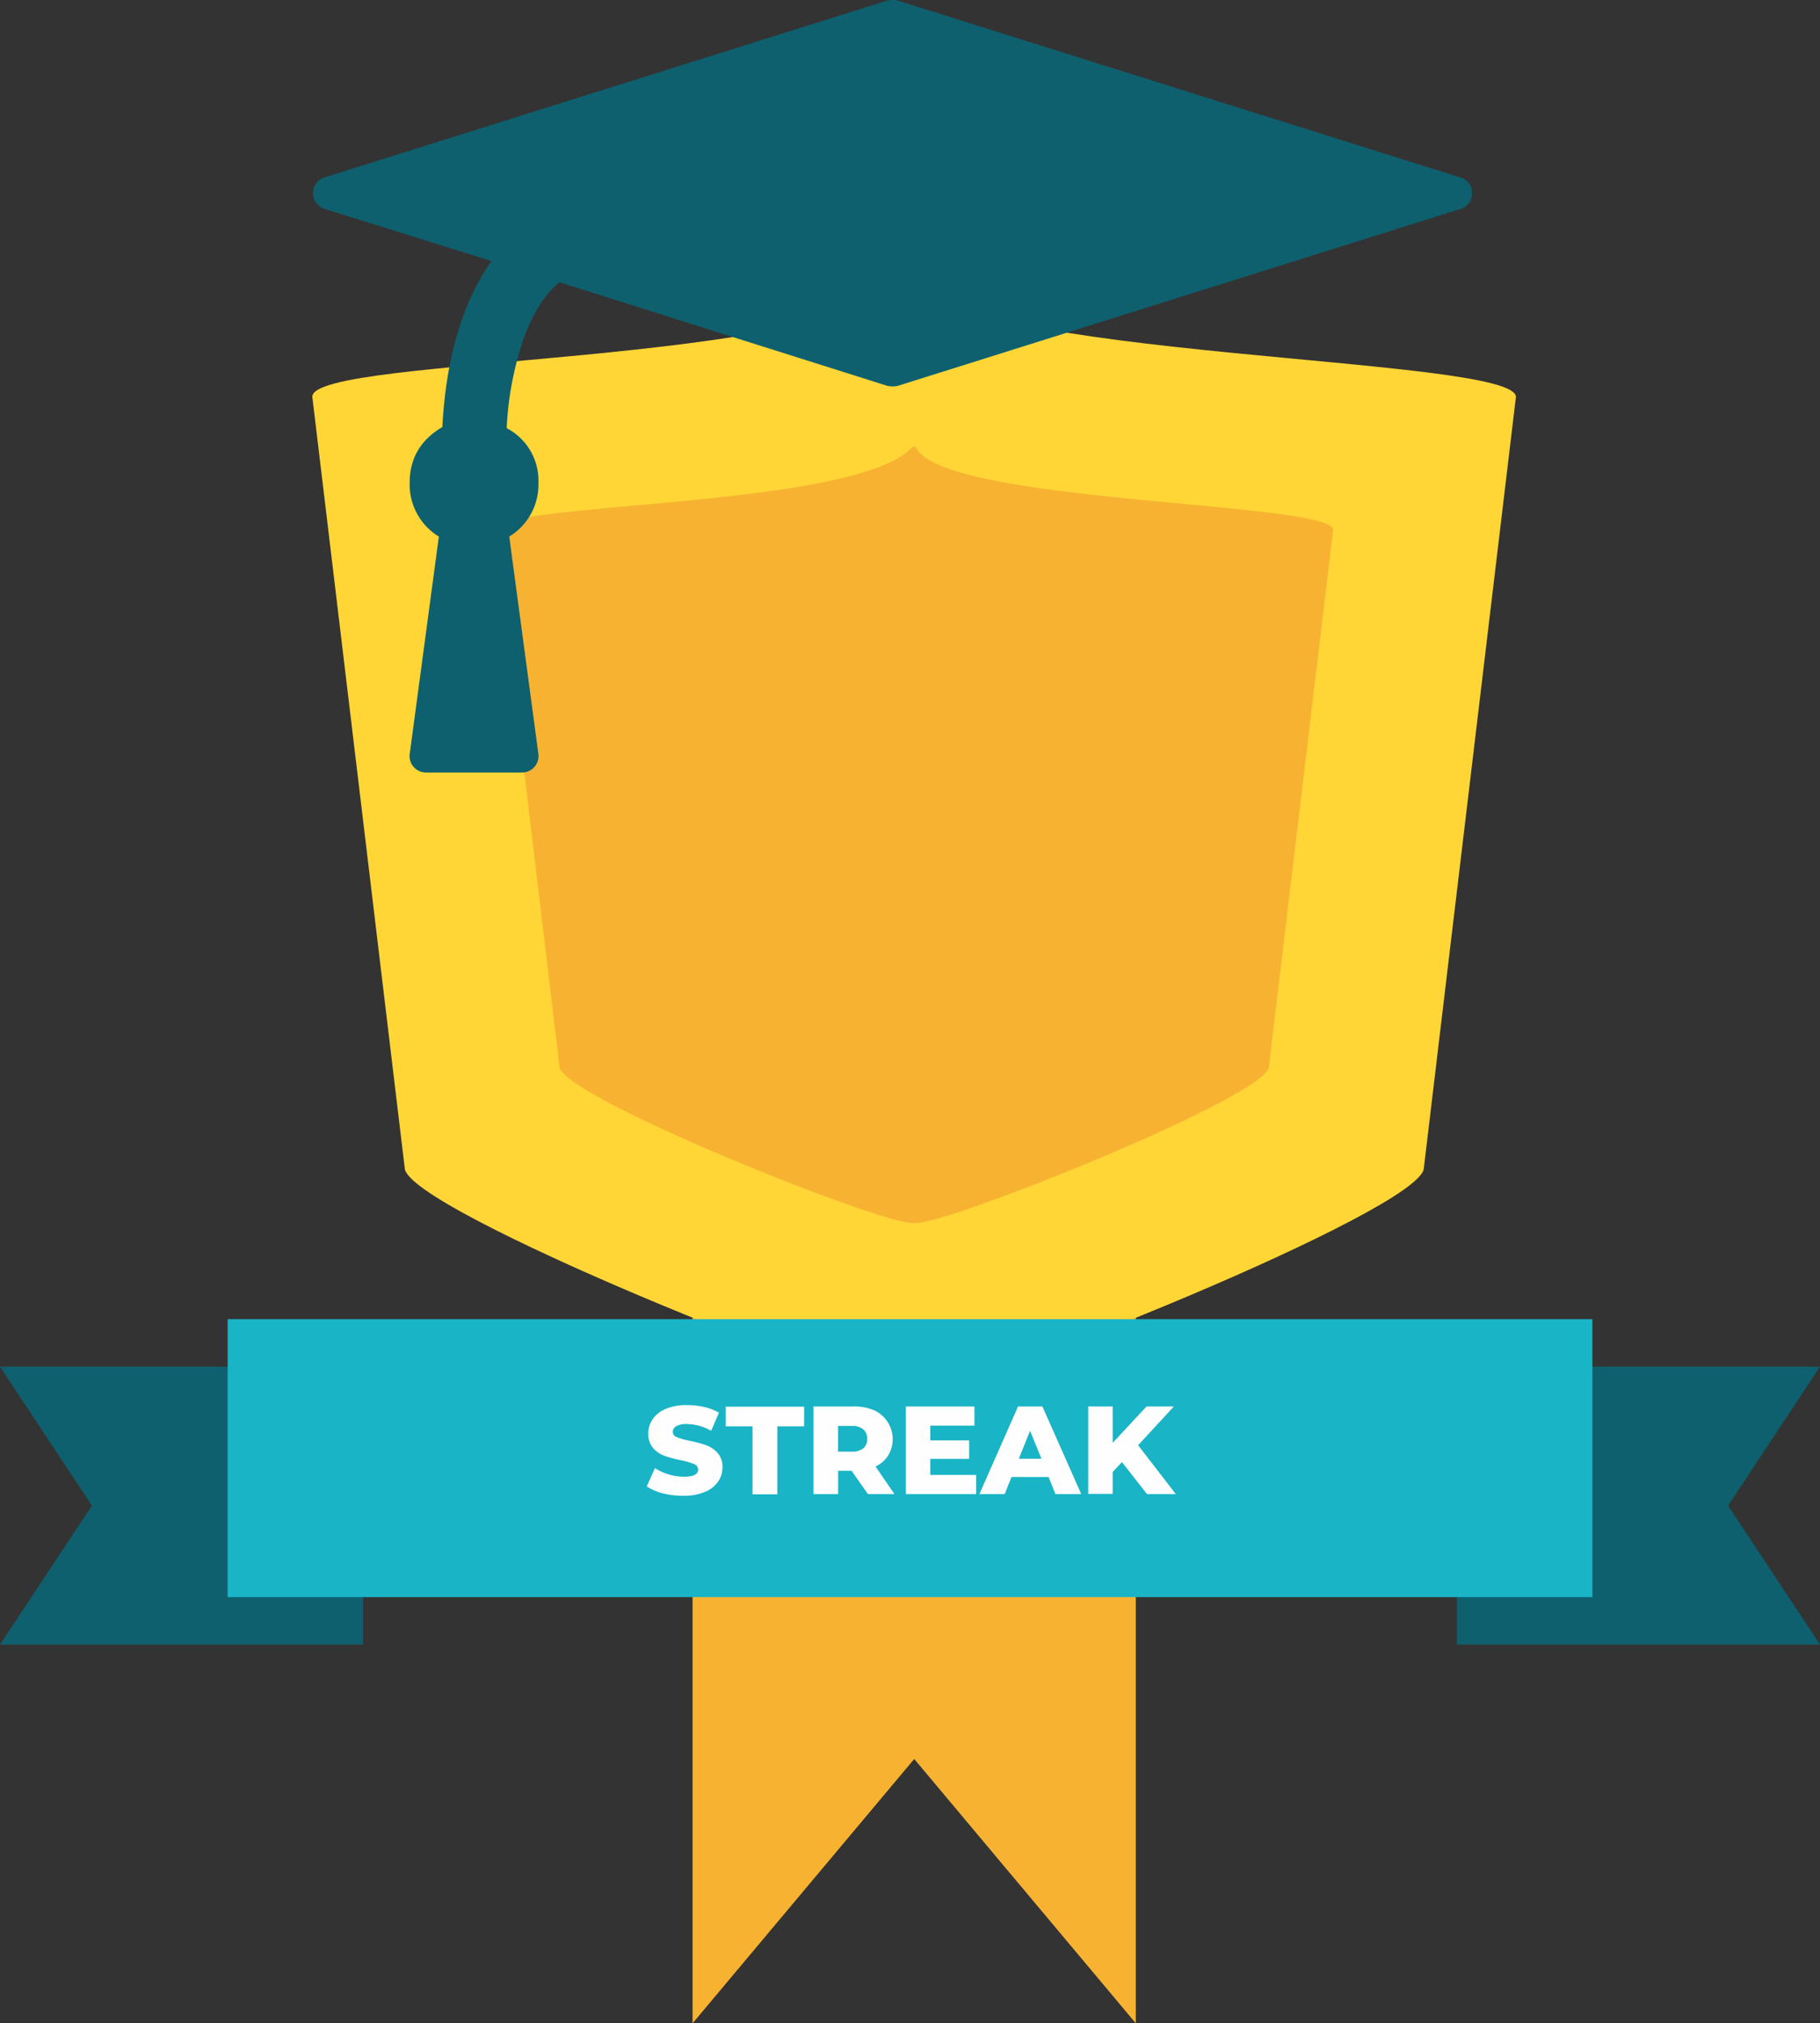
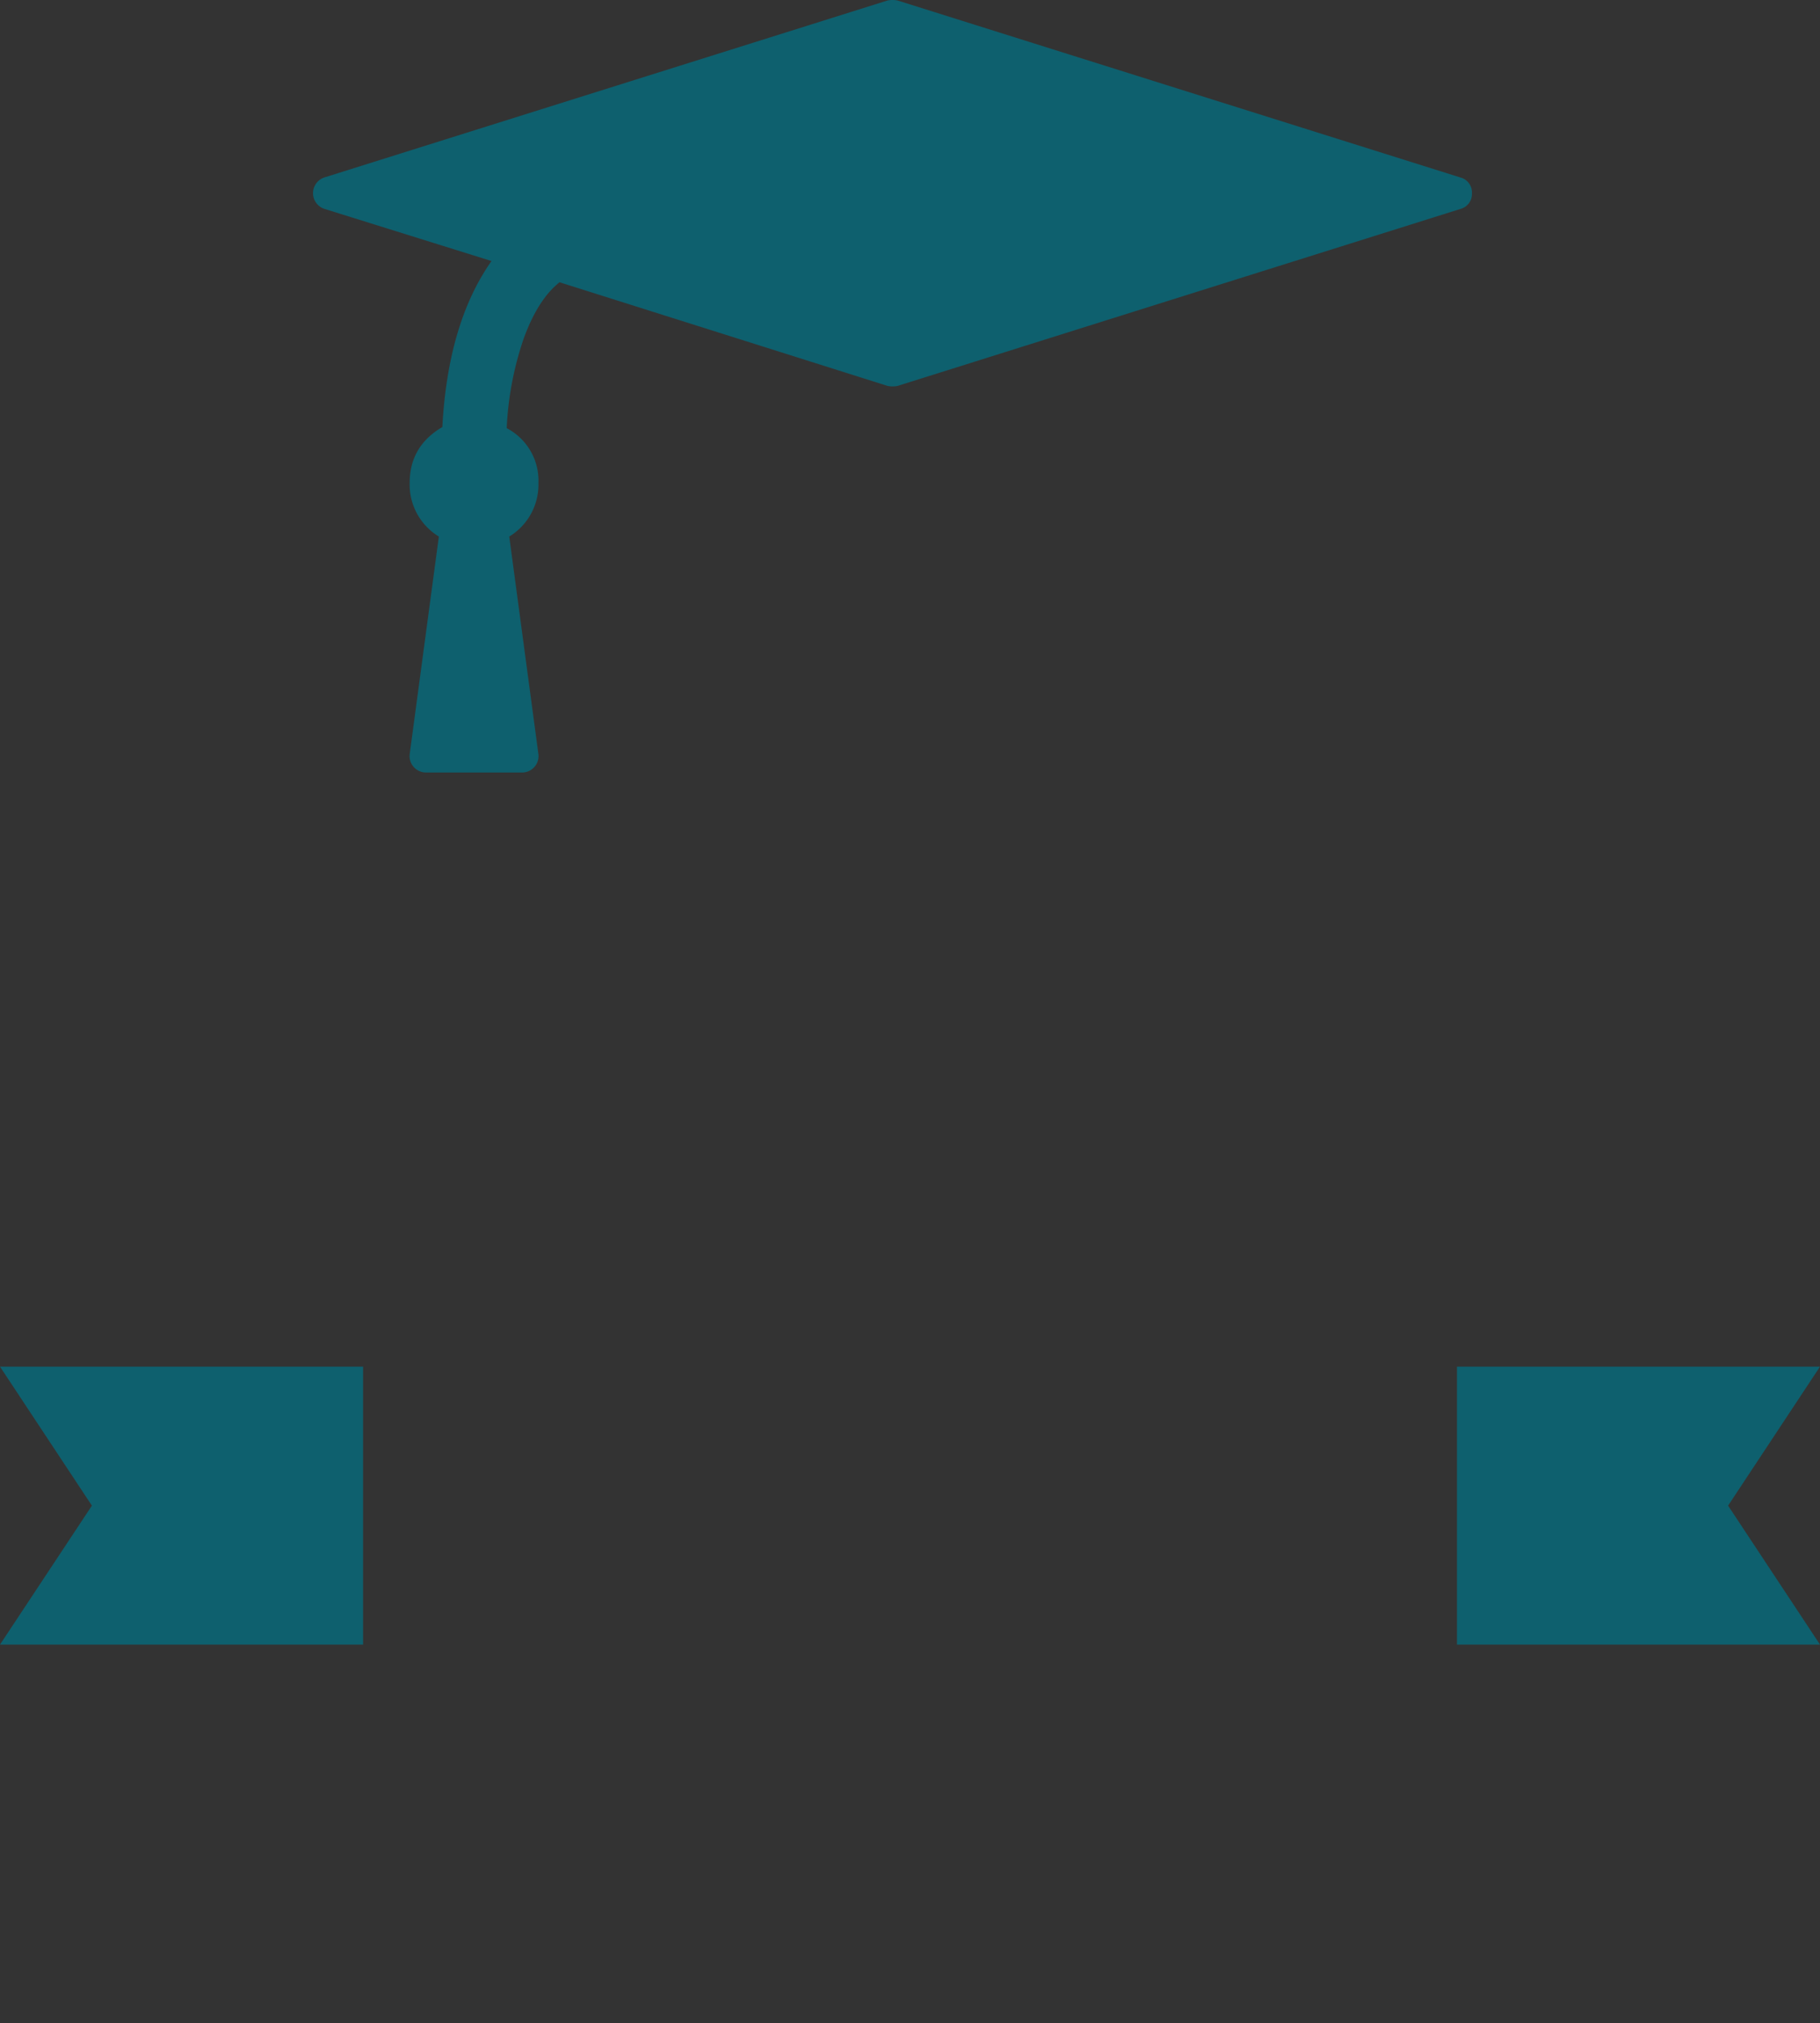
<svg xmlns="http://www.w3.org/2000/svg" viewBox="0 0 407.17 452.52">
  <rect x="0" y="0" width="407.17" height="452.52" fill="#333333" stroke="none" />
  <defs>
    <style>.cls-1{fill:#f8b232}.cls-2{fill:#ffd636}.cls-3{fill:#0e606e}.cls-4{fill:#19b4c6}.cls-5{fill:#fffefe}</style>
  </defs>
  <title>medal-top-learner-streak-gold</title>
  <g id="Layer_2" data-name="Layer 2">
    <g id="Layer_1-2" data-name="Layer 1">
-       <path class="cls-1" d="M204.53 393.4l49.58 59.12V196.51h-99.17v256.01l49.59-59.12z" />
-       <path class="cls-2" d="M318.55 261.19c0 9.25-102.11 50.23-113.51 50.23h-1c-11.4 0-113.5-41-113.5-50.23L69.87 88.73C69.87 79.49 186.47 82 204 62h1c7.23 18.41 134.14 17.54 134.14 26.78z" />
-       <path class="cls-1" d="M283.88 238.54c0 6.44-71.06 35-79 35h-.71c-7.93 0-79-28.52-79-35l-14.36-120c0-6.43 81.15-4.66 93.36-18.64h.71c5 12.81 93.37 12.21 93.37 18.64z" />
      <path class="cls-3" d="M329.3 43.21a3.44 3.44 0 0 1-2.48 3.49l-126 39.61a5.07 5.07 0 0 1-1.13.11 5 5 0 0 1-1.12-.11l-73.39-23.18q-4.83 3.83-8 12.54a71.6 71.6 0 0 0-3.82 20.09 13.24 13.24 0 0 1 7.1 12.24 13.6 13.6 0 0 1-6.53 12l6.53 48.72a3.67 3.67 0 0 1-3.6 4.05H95.25a3.67 3.67 0 0 1-3.6-4.05L98.18 120a13.6 13.6 0 0 1-6.53-12q0-8.2 7.31-12.49 1.25-23.29 11-37.13L72.53 46.7a3.7 3.7 0 0 1 0-7L198.55.11a5 5 0 0 1 1.12-.11 5.07 5.07 0 0 1 1.13.11l126 39.61a3.43 3.43 0 0 1 2.5 3.49zM20.56 336.74L0 305.65h81.23v62.17H0l20.56-31.08zM386.61 336.74l20.56-31.09h-81.22v62.17h81.22l-20.56-31.08z" />
-       <path class="cls-4" d="M50.93 295.03h305.32v62.17H50.93z" />
-       <path class="cls-5" d="M148.34 334a11.17 11.17 0 0 1-3.64-1.57l1.82-4.08a12.36 12.36 0 0 0 6.47 1.93c2.12 0 3.19-.53 3.19-1.6a1.33 1.33 0 0 0-.91-1.24 16.37 16.37 0 0 0-2.93-.85 27.43 27.43 0 0 1-3.69-1 6.12 6.12 0 0 1-2.55-1.75 4.7 4.7 0 0 1-1.06-3.24 5.57 5.57 0 0 1 1-3.23 6.51 6.51 0 0 1 2.92-2.28 12.05 12.05 0 0 1 4.77-.84 16.8 16.8 0 0 1 3.81.43 11.64 11.64 0 0 1 3.3 1.27l-1.73 4.05a11.34 11.34 0 0 0-5.43-1.51 4.48 4.48 0 0 0-2.4.49 1.45 1.45 0 0 0-.76 1.27 1.26 1.26 0 0 0 .9 1.17 16.32 16.32 0 0 0 2.88.82 25.38 25.38 0 0 1 3.71 1 6.3 6.3 0 0 1 2.54 1.73 4.62 4.62 0 0 1 1.08 3.23 5.5 5.5 0 0 1-1 3.2 6.57 6.57 0 0 1-2.94 2.27 11.82 11.82 0 0 1-4.75.86 18.17 18.17 0 0 1-4.6-.53zM168.35 319h-6v-4.39h17.55V319h-6v15.2h-5.54zM190.51 328.94h-3v5.21H182v-19.59h9a11.14 11.14 0 0 1 4.62.88 7.11 7.11 0 0 1 3.09 10.07 6.7 6.7 0 0 1-2.84 2.48l4.23 6.16h-5.93zm2.63-9.26a3.78 3.78 0 0 0-2.57-.76h-3.08v5.74h3.08a3.88 3.88 0 0 0 2.57-.74 2.63 2.63 0 0 0 .87-2.11 2.66 2.66 0 0 0-.87-2.13zM218.38 329.87v4.28h-15.72v-19.59H218v4.28h-9.88v3.3h8.7v4.14h-8.7v3.59zM234.59 330.34h-8.29l-1.54 3.81h-5.65l8.65-19.59h5.45l8.68 19.59h-5.77zm-1.59-4.09l-2.56-6.25-2.51 6.26zM251 327l-2.07 2.21v4.9h-5.48v-19.55h5.48v8.14l7.58-8.14h6.11l-8 8.67 8.43 10.92h-6.44z" />
    </g>
  </g>
</svg>